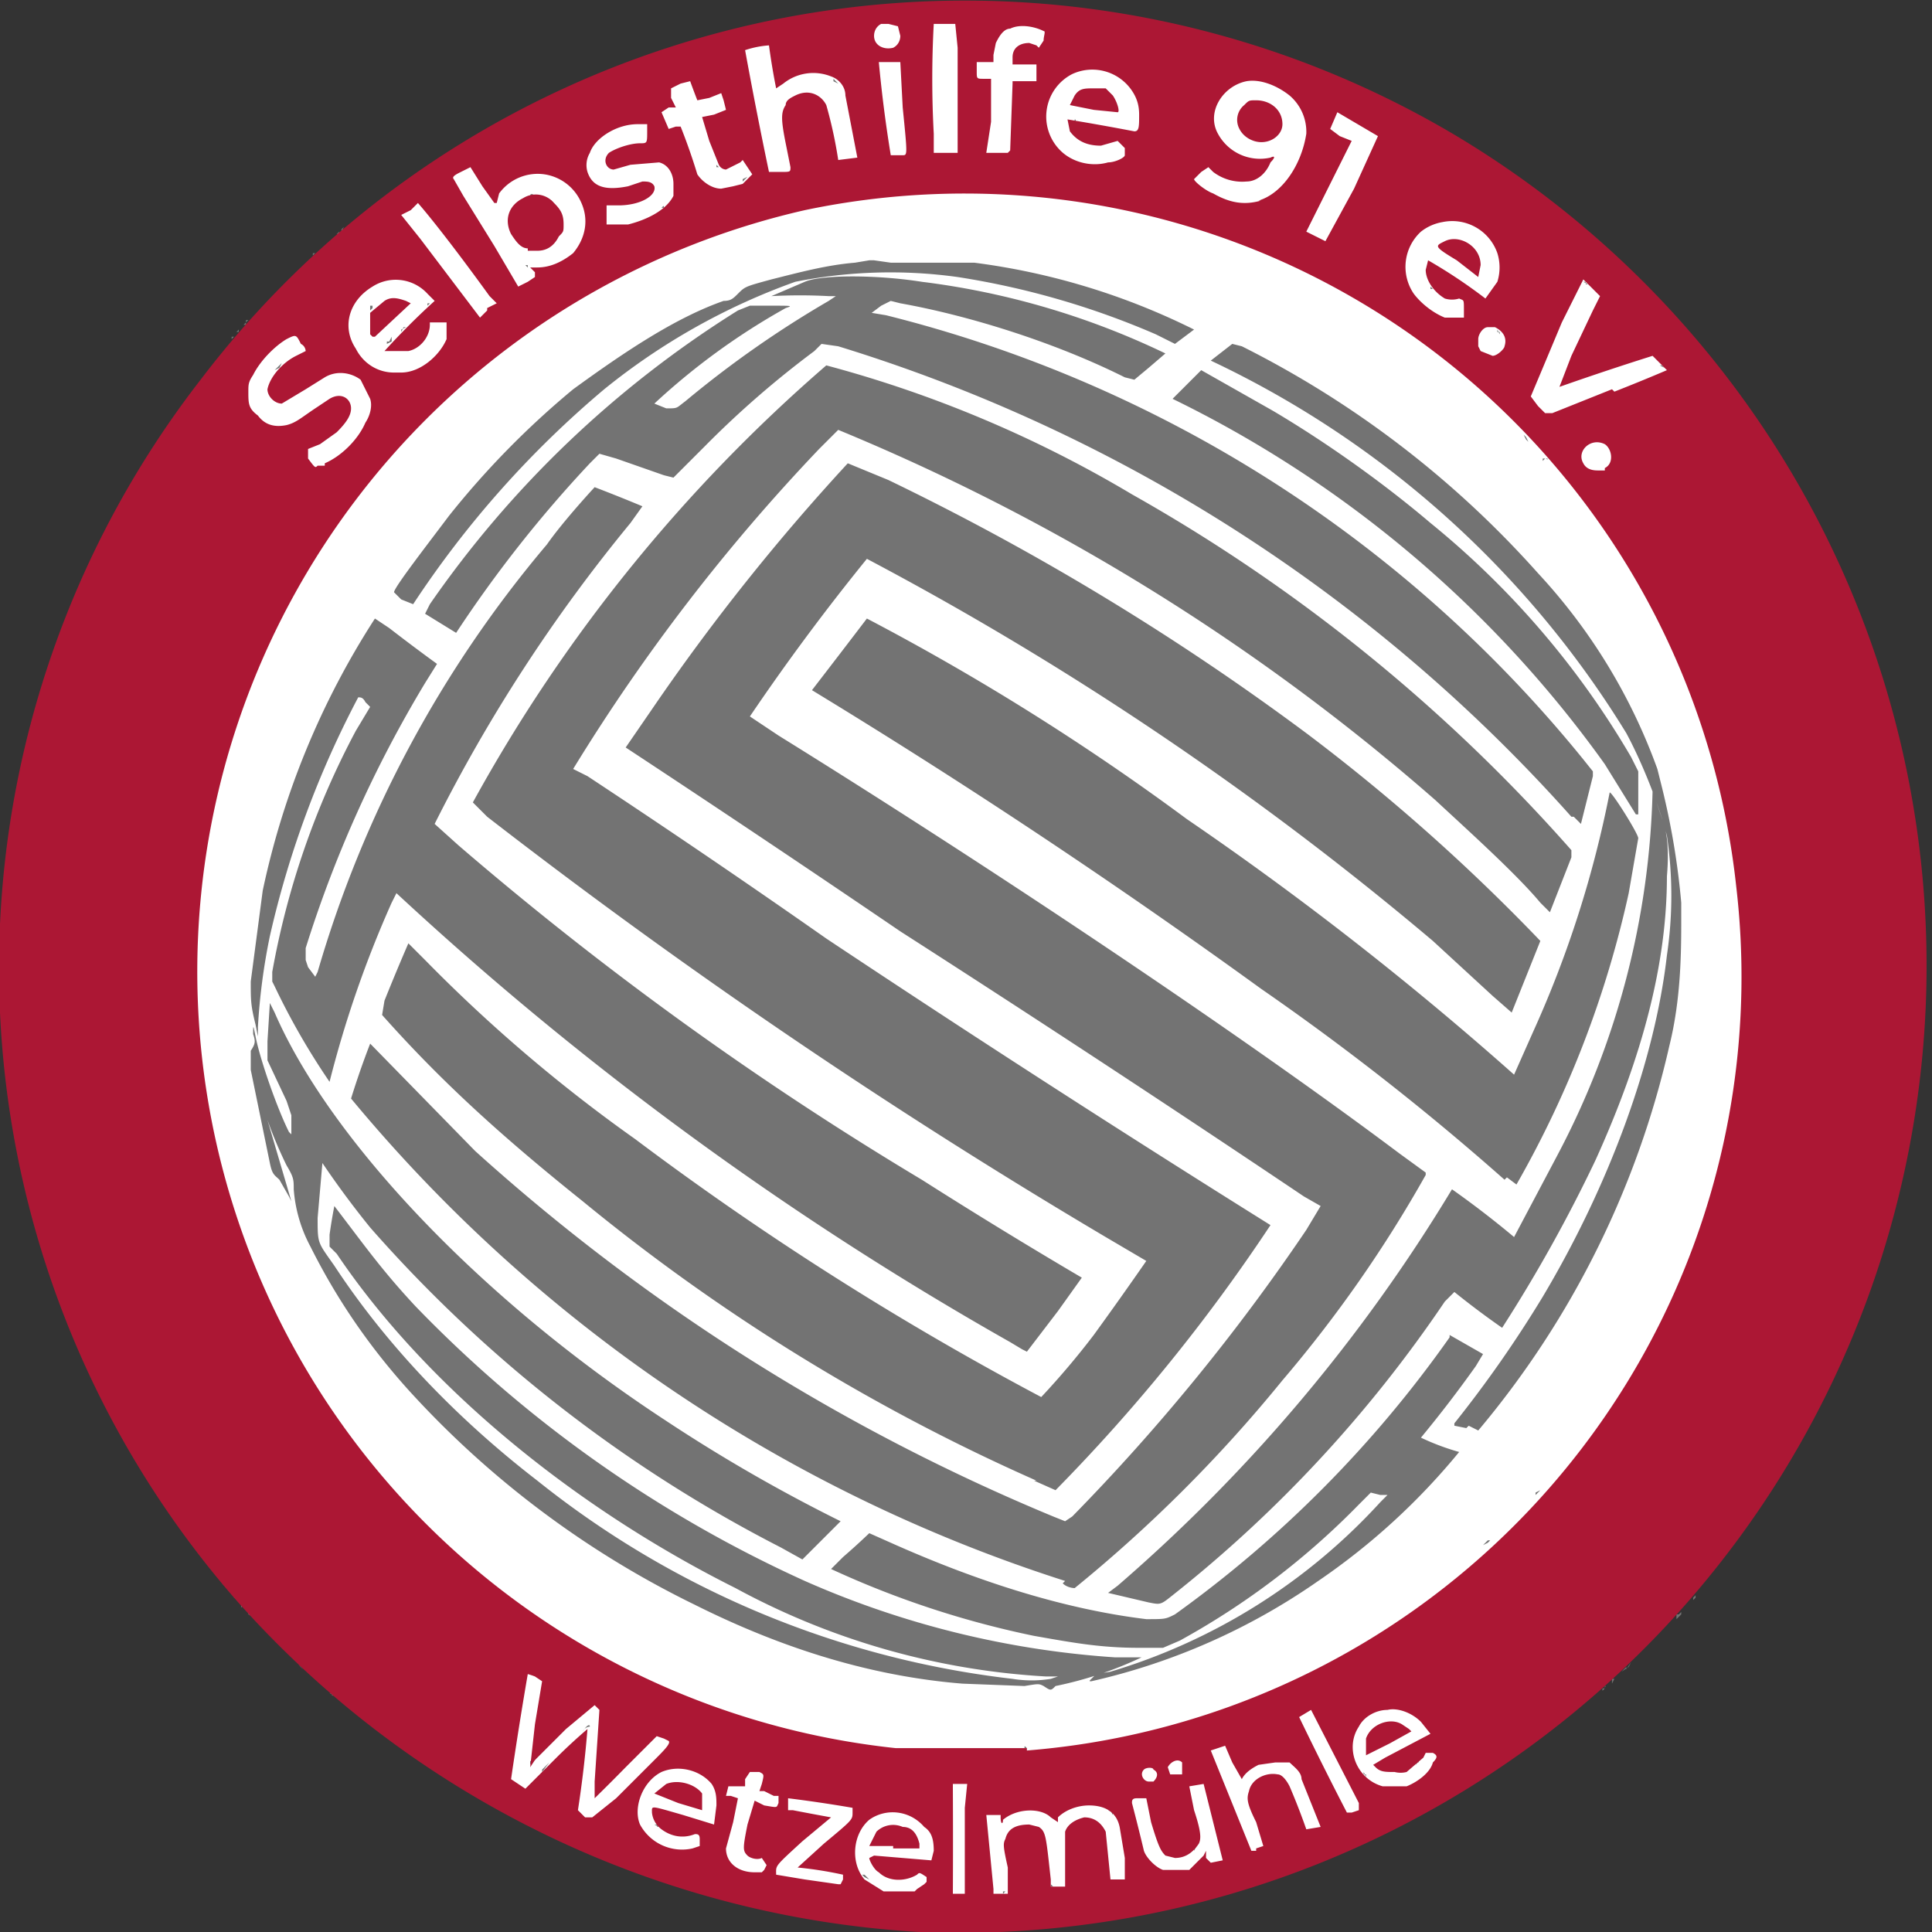
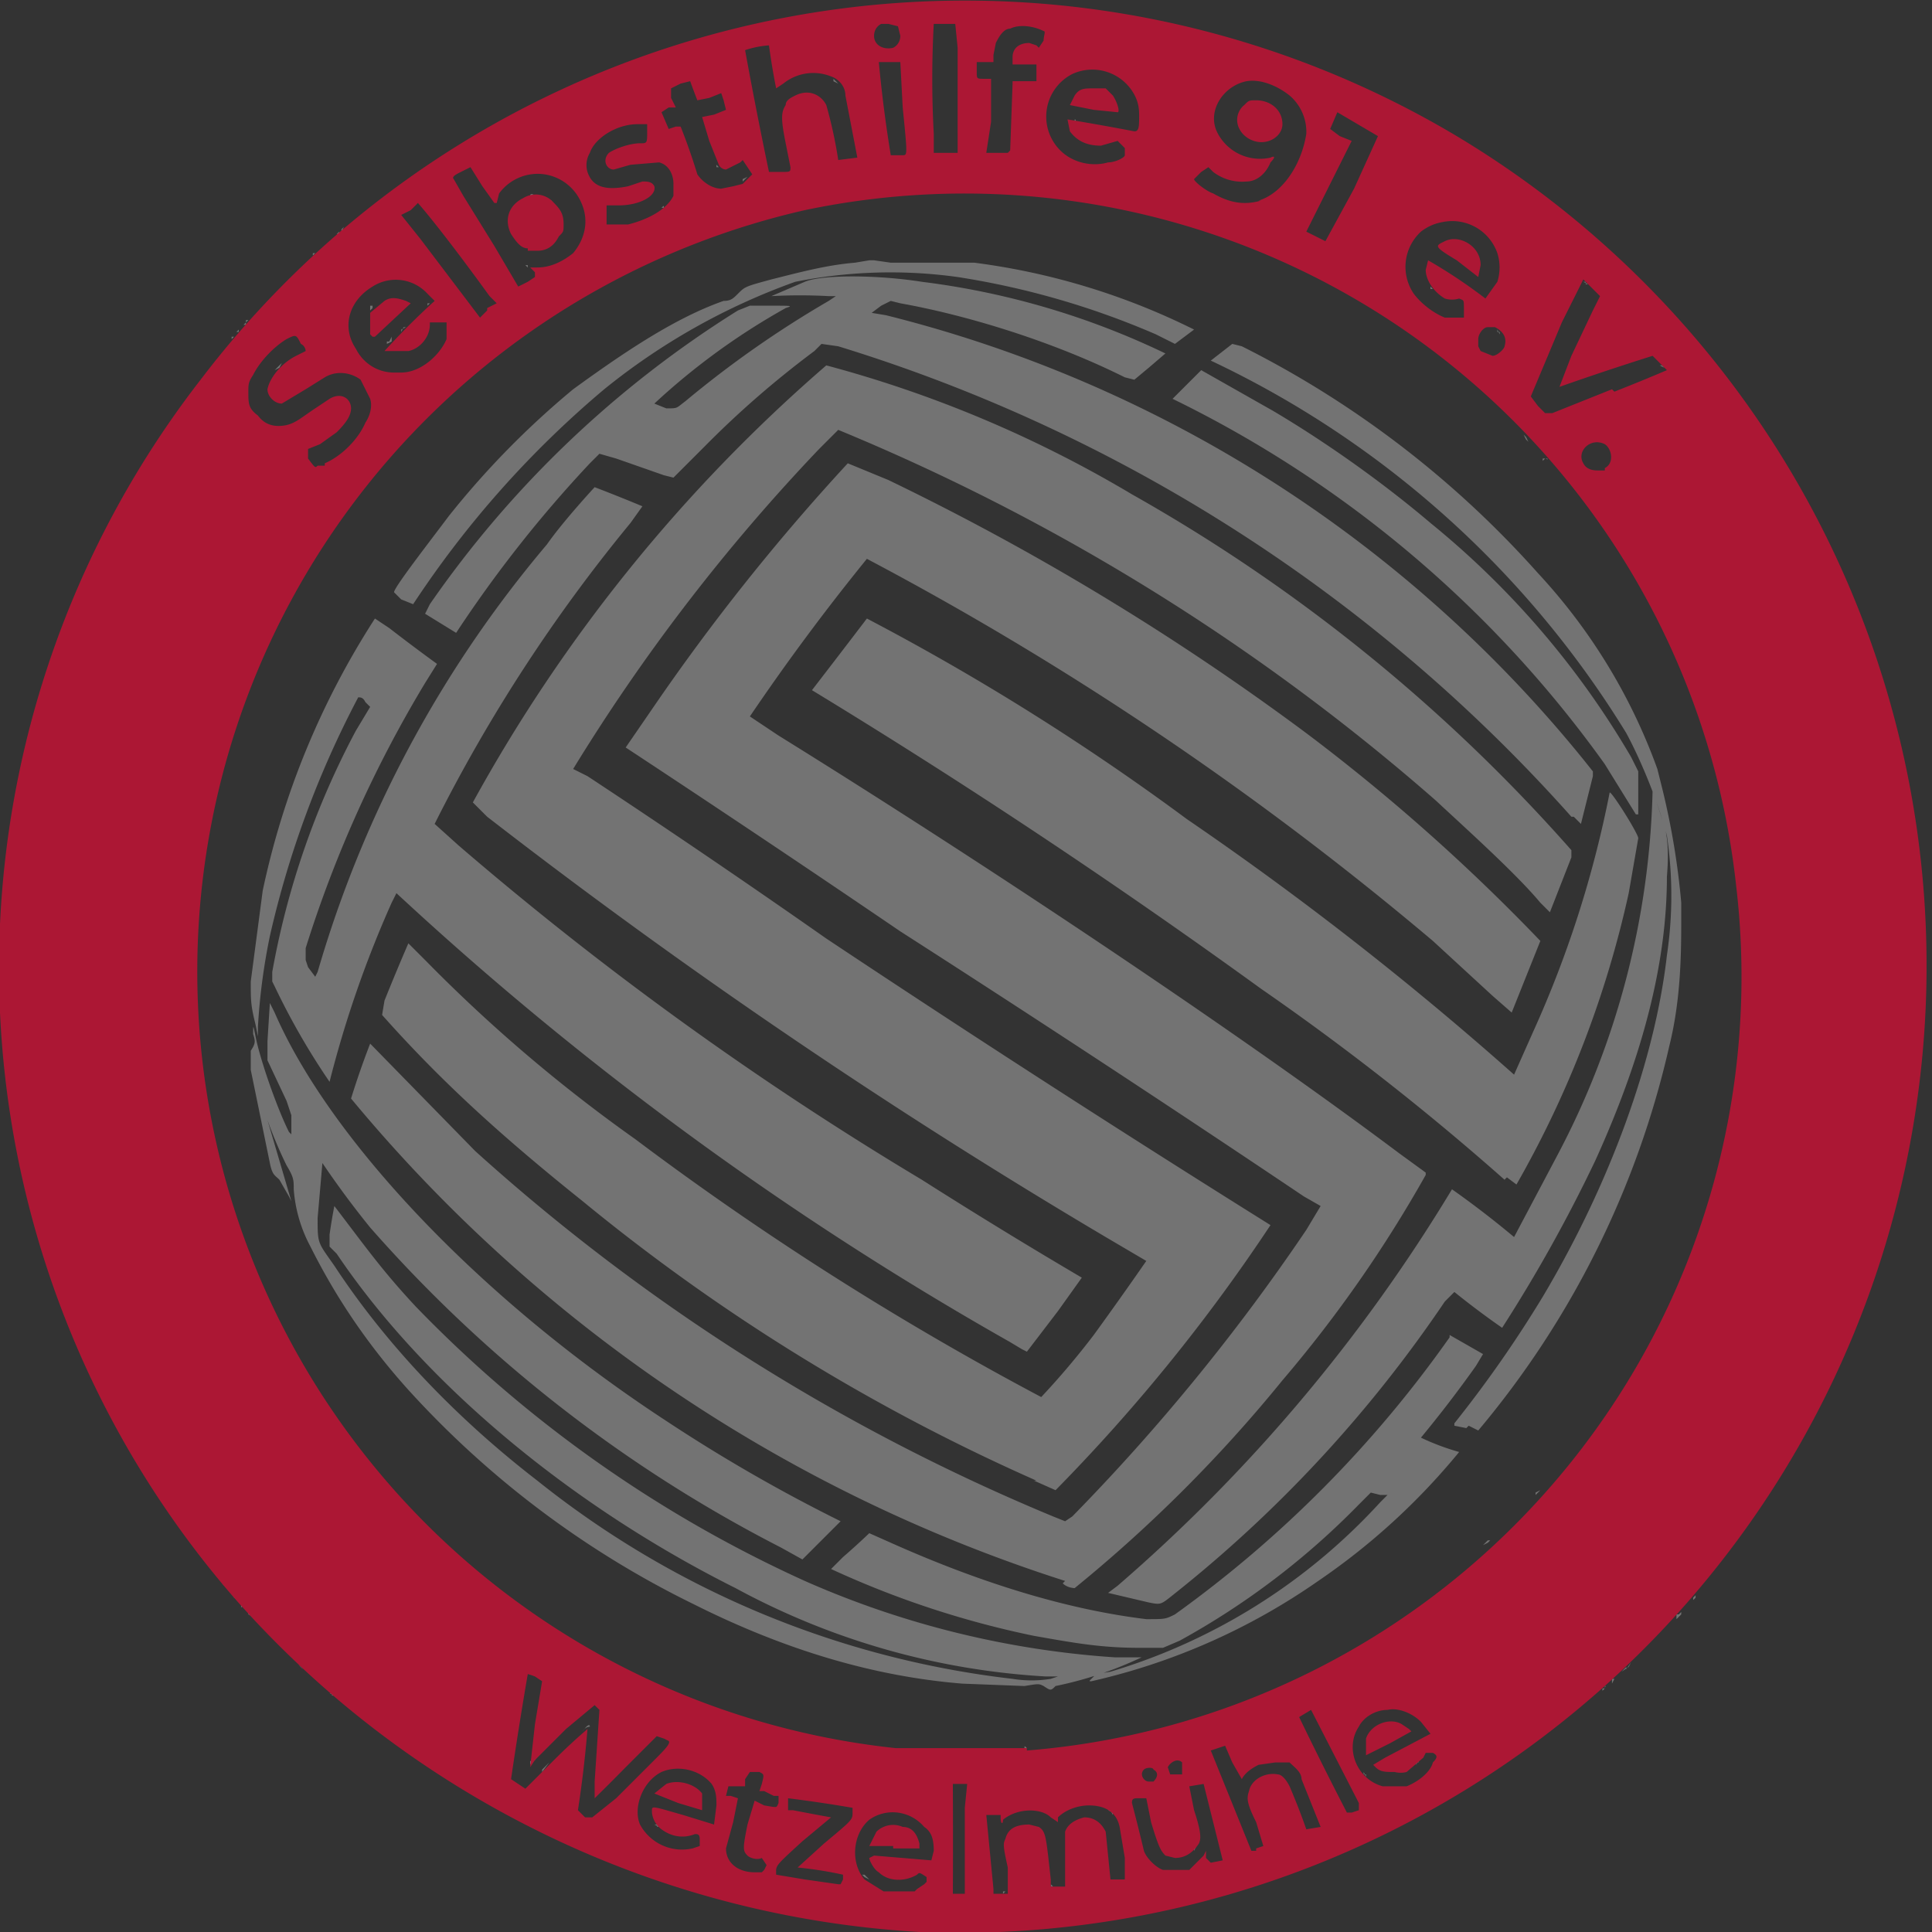
<svg xmlns="http://www.w3.org/2000/svg" xml:space="preserve" viewBox="0 0 80.9 80.9">
  <rect x="0" y="0" width="80.9" height="80.9" fill="#333333" stroke="none" />
  <g transform="translate(-64.6 -108)">
-     <circle cx="105" cy="148.5" r="40.1" fill="#fff" />
-     <path fill="#737373" d="M104.7 189zm-1.5-.1h.1-.1zm3.5 0h.1s-.1 0 0 0zm-4.2 0c.1 0 0 0 0 0zm5 0s-.1 0 0 0zm-5.6 0c.1 0 0 0 0 0zm6.2 0zm-6.7-.1zm7.1 0h.1zm-7.5 0zm8 0zm-8.4-.1zm8.7 0h.1zm-3-1.4s-.1 0 0 0zm.3 0 .1-.1h.1-.2zm-1.9-.1h.3v-.2.2h-.6zm-2.8-.1zm4.3-.1zm2.4 0v-.1l.1.1c.1 0 .1 0 0 0zm.5 0h.1c-.1 0-.1 0 0 0zm-4.7-.4v-.2.4-.2zm2.4.2v.1zm2.4 0zm2 0zm.4 0zm-10.8-.2-.1-.1h.1l.2.2-.2-.1zm5.3 0zm2.5 0zm2.5 0v-.1zm-4.4-.2v.1zm2.5 0zm-12 0c-.1 0-.1 0 0 0zm14.5 0c0-.1 0-.1 0 0zm-5.6-.2zm7.8 0zm-5.3 0c0-.1 0-.1 0 0zm2.4 0v-.1c0 .1 0 0 0 0zm-4.3-.1zm-8.8 0 .1-.1zm11.3 0v-.1zm2.4-.1s0-.1 0 0zm-5.6-.2zm8.8 0h.1-.1zm-6.3 0zm-10.3 0c.1-.1.1-.1 0 0zm5.2 0zm-.6-.1h.1c-.1 0-.1 0 0 0zm3.8 0zm-4.3 0h.1s-.1 0 0 0zm6.8 0v-.1zm-13.3-.1h.1zm1.8 0c.1 0 .1 0 0 0zm4.2 0zm9.8 0s0-.1 0 0zm-10.4 0h.1zm-.8-.1zm-1.9 0h.1c0-.1 0-.1 0 0zm7.5 0v-.1zm2.5-.1zm6.1 0 .1-.1-.1.2v-.1zm-3.6 0c0-.1 0-.1 0 0zm-17.6 0zm2.3-.1c0-.1 0-.1 0 0zm9.4-.3v-.2.4-.2zm-6.3.3c.1-.1.1-.1 0 0zm4 0s-.1 0 0 0zm6.3-.2s0-.1 0 0v.1zm-6.9.1h.1c-.1 0-.1 0 0 0zm1 0zm8.4 0zm-10 0h.2-.1zm-.4 0zm-3 0v-.2c.1 0 .1 0 0 0v.1zm7.8-.1v-.1.1zm-13-.3h.1zm5.5 0c.1 0 .1 0 0 0zm16.4 0v-.1c0 .1 0 0 0 0zm-15.5 0v-.1c.1 0 .1 0 0 0zm6.5-.1zm-4.7 0 .1-.1zm3.3-.5v-.2.4-.2zm-12.3.2H92l.2.1h-.1zm7.5.1c.1-.1.1-.1 0 0zm6.8-.1v-.1.1zm-7.4 0v-.2c.1 0 .1 0 0 0v.1zm6.8-.1zm-5.9 0v-.1c.1 0 .1 0 0 0zm9-.3h.1-.1zm-2.8 0zm5-.1-.2-.1h.1l.1.2v-.1zm-19.9 0zm10.5-.1h.1s-.1 0 0 0zm.4 0c.1 0 .1 0 0 0zm-13.4-.3v.1zm10.8 0zm-10.1-.4c.1 0 .1 0 0 0v.1-.1zm1.3-.4zm4.3.4zm-6.2-.2v.1zm16.2-.1v-.1.2-.1zm-15.6 0zm-.6-.2c0 .1 0 0 0 0zm6.3 0zm-1-.2v.1zm-1.3 0h.2-.2zm25.5 0c.1 0 .1 0 0 0zm3.3-.1v-.1l.1.2v-.1zm-7.7-.1h.1c0-.1 0-.1 0 0zm2.7 0 .1-.1.2-.1h-.1l-.2.2zm1.1 0h.2-.1s-.1 0 0 0zm-30.5 0 .3-.4.3-.3-.3.3-.3.3zm1.7-.2c0 .1 0 0 0 0zm7 0c-.1 0-.1 0 0 0zm18.2 0v-.1c0 .1 0 0 0 0zm8-.1-.1-.1.2.2-.1-.1zm-32.6 0zm3.3 0h.1c-.1 0-.1 0 0 0zm25.8 0c0-.1 0-.1 0 0h.1zm5.2 0 .1-.2v.1h-.1zm-37.1 0v-.2c0 .1 0 0 .2 0l.2-.3-.2.2-.2.3zm26.8-.1v-.1zm-22.6-.1.3-.3.3-.3-.3.3-.3.3zm-4.2-.2zm-.6-.2zm17.2-.1h.2-.2zm2.7 0h.2-.1c-.1 0-.1 0 0 0zm-3.4 0h.1-.1zm4.3 0c.1 0 0 0 0 0zm-4.8 0c0-.1 0-.1 0 0zm5.3 0c0-.1 0-.1.1 0-.1 0-.1 0 0 0zm-21.3-.2c0 .1 0 0 0 0zm3.5 0c0 .1 0 0 0 0zm12 0c.1 0 0 0 0 0zm6.3 0zm-6.7 0c.1 0 0 0 0 0zm7 0h.2-.1zm-7.3 0zm-.4 0h.1s-.1 0 0 0zm-11.4-.2c0 .1 0 0 0 0zm10.4 0zm-11.5-.2.2-.2-.2.2-.2.2zm.9-.1c.2-.3.3-.3.3-.2 0 0-.2 0-.3.2l-.3.3zm-2.1.1c0 .1 0 0 0 0zm-6.7-.1c0-.1 0-.1 0 0h.1zm6.1 0zm3.5 0zm33.8-.2c0-.1 0-.1 0 0 .1 0 .1 0 0 0zm6.5 0v-.1zM87 180zm34.7-.1v-.1l-.1.2v-.1zm1.1 0h.2-.1c-.1 0-.1 0 0 0zm-43.3-.1c0-.1 0-.1 0 0zm10.4 0zm40.6 0c0-.1 0-.1 0 0zm-43.5-.1zm-7.7 0v-.1zm51.4 0v-.1zm-41.5-.3.2-.2-.2.2-.2.2.2-.2zm.7 0v.1zm-10.9 0h.1zm51.9 0c.1 0 .1 0 0 0zm-8 0h.1-.2zm-44.1-.2-.1-.1.2.2-.1-.1zm7.7 0zm44.7 0c.1 0 0 0 0 0zm-44.1 0c0-.1 0-.1 0 0zm-8.6-.3h-.1l.2.1h-.1zm53 0v.1zm-45 0c0 .1 0 0 0 0zm.6 0s0-.1 0 0zm44.7-.2v-.1c.1 0 0 0 0 .1l-.1.1v-.1zm-53.6 0-.1-.1.2.2-.1-.1zm8.3 0s0-.1 0 0zm.7-.1zm21.1 0c-.2-.1-.2-.1-.8 0l-2.6-.1c-3.7-.3-7.4-1.4-11.2-3.3a39.7 39.7 0 0 1-12-9c-1.8-2-3.1-4-4.1-6a6 6 0 0 1-.7-2.4c0-.4 0-.5-.3-1a17.8 17.8 0 0 1-.8-1.9l.5 1.7.5 1.7-.1-.2-.4-.7c-.2-.2-.3-.2-.4-.7l-.8-3.9V152c.2-.3.2-.4.1-.7 0-.4 0-.4.1.1.2 1 .9 3 1.4 4l.1.1v-.8l-.2-.6-.8-1.7v-.8l.1-1.6.2.4c2.3 5.3 8.6 12 16.4 17.1a67.9 67.9 0 0 0 7.3 4.2l-1.6 1.6-.9-.5a58.2 58.2 0 0 1-17.2-13.4 38.6 38.6 0 0 1-2-2.7l-.2 2.3c0 1.1 0 1 .7 2 2.1 3.2 5 6.3 8.5 9a39 39 0 0 0 19.9 8.3 5 5 0 0 0 1.6 0l.3-.1h-.5a30.9 30.9 0 0 1-13-3.7c-6.8-3.4-13-8.5-16.7-14l-.3-.3v-.5a23.2 23.2 0 0 1 .2-1.2c1.3 1.7 2 2.7 3.4 4.2a53.2 53.2 0 0 0 16.3 11.5 38.4 38.4 0 0 0 13 3.2h1.1a15.8 15.8 0 0 1-3.6 1.2c-.2.2-.2.2-.5 0zm-30.5-.3h-.1.1l.1.2-.1-.2zm54.3.2v-.2h.2-.1l-.1.2zm-45.5-.1zm23.7-.1.2-.2.6-.1a25 25 0 0 0 11.3-7.1l.3-.3h-.3l-.4-.1-.5.5a32 32 0 0 1-7.5 5.7l-.7.3h-1c-1.6 0-2.7-.2-4.4-.5a39 39 0 0 1-8.5-2.8l.5-.5a29 29 0 0 0 1.1-1l.9.4c3.8 1.7 7.4 2.8 10.7 3.2.8 0 .8 0 1.2-.2a49 49 0 0 0 11.5-11.6v-.1l.7.4.7.4-.3.5a51.3 51.3 0 0 1-2.3 3 10.1 10.1 0 0 0 1.6.6 28 28 0 0 1-5.9 5.4 27 27 0 0 1-9.5 4.2c-.1 0-.1 0 0-.1zm-33-.4a1 1 0 0 1-.2-.2l.2.2.2.1-.2-.1zm55.4 0 .2-.3-.1.2-.3.2.2-.2zm-57.2-1.8-.2-.2.2.2.2.2-.2-.2zm59 0 .1-.2-.1.2-.2.2zm.4-.5.1-.1v.1l-.2.2v-.2zm-59.9 0v-.1l.2.2-.2-.1zm-.3-.4v-.1c0 .1.1.2 0 .2v-.1zm60.6 0zm-22.6-.1-1.7-.4.4-.3a69 69 0 0 0 14-16.6 40 40 0 0 1 2.6 2l1.8-3.4a34.3 34.3 0 0 0 4-15.3l.4 1.2c.2.5.3 1.2.2 2.4 0 3.6-1 7.5-3 11.9a63 63 0 0 1-3.9 7 35.2 35.2 0 0 1-2-1.5l-.4.4a54.7 54.7 0 0 1-11.4 12.3c-.5.4-.5.4-1 .3zm22.8-.2.1-.1v.1l-.1.1v-.1zm-61.1 0v-.1l.1.1h-.1zm-.2-.3-.1-.1.2.2-.1-.1zm61.6 0zm-61.8-.2-.1-.1.2.1H74zm35.2-.2a64.2 64.2 0 0 1-29.9-20.2 35.3 35.3 0 0 1 .8-2.3l4.4 4.5a84.2 84.2 0 0 0 24.2 15.3l.5.2.3-.2a85.6 85.6 0 0 0 9.8-12l.6-1-.7-.4a963.7 963.7 0 0 0-16.9-11.1 906 906 0 0 0-11.5-7.7l1.1-1.6a89.9 89.9 0 0 1 8.2-10.3l1.7.7a107.8 107.8 0 0 1 17.5 10.6 81.2 81.2 0 0 1 9.8 8.7l-1.2 3-.8-.7-2.5-2.3a133.1 133.1 0 0 0-23.7-16A94.5 94.5 0 0 0 96 138l1.2.8c8.7 5.4 19.2 12.4 26 17.5l1.1.8v.1a54 54 0 0 1-6 8.6 59.9 59.9 0 0 1-8.7 8.7s-.3 0-.5-.2zm26.8.2c.1-.1.1-.1 0 0zm.1-.2h.1c0-.1 0-.1 0 0zm-62.5-.3zm62.7 0h.1zm-62.9-.2h.1zm63 0h.2-.1zm-52.3 0c0-.1 0-.1 0 0zm41.5 0c.1-.1.1-.1 0 0zm-52.3-.2zm63.3 0h.1zm-53-.3c0 .1 0 0 0 0zm42.5 0c.1 0 .1 0 0 0 0 0 0 .1 0 0zm-53.1 0c0-.1 0-.1 0 0zm64 0c0-.1 0-.1 0 0zm-53.7-.3v.1zm43.1 0h.1c0 .1 0 .1 0 0zm.3-.2.2-.1.1-.1h-.1l-.2.2zm-43.9-.1v-.2.1l.2.2-.2-.1zm-1-1zm46.1 0zm-47-1c-.1-.1-.1-.1 0 0zm48-.1.2-.1-.1.1-.1.1v-.1zM108 170A82.5 82.5 0 0 1 89 158.3c-3.5-2.8-6-5.1-8.4-7.8l.1-.6a92 92 0 0 1 1-2.4l.7.7a64.6 64.6 0 0 0 8.8 7.5 128.4 128.4 0 0 0 17 10.8 33 33 0 0 0 2.2-2.6 173.3 173.3 0 0 0 2.2-3.1l-1.7-1A251.7 251.7 0 0 1 85 142.2l-.6-.6a66.5 66.5 0 0 1 14.8-18.3 50.3 50.3 0 0 1 12.8 5.4 71 71 0 0 1 18.4 14.9v.3l-.9 2.3-.4-.4c-1-1.2-3-3-4.4-4.3a90.2 90.2 0 0 0-25-15.5l-.8.8a79.8 79.8 0 0 0-10.3 13.4l.6.3a432.2 432.2 0 0 1 10 6.8 777.9 777.9 0 0 0 18.6 12 74.4 74.4 0 0 1-9 11.1l-.9-.4zm-27.5.2v.1zm48.8 0zM80 170h.1zm49.4 0h.1zm-49.6-.3.1.1zm46.2-1.9-.5-.1v-.1a50 50 0 0 0 3.7-5.3c2.8-4.7 4.7-9.9 5.2-14.3a17 17 0 0 0 0-5c-.3-1.2-1-3-1.7-4.3a40.8 40.8 0 0 0-17.4-15.6l.9-.7.4.1A41.5 41.5 0 0 1 129 132a24 24 0 0 1 5 8.2l.2.8a31.7 31.7 0 0 1 .8 4.8v.6c0 1.4 0 3.4-.5 5.4a38.1 38.1 0 0 1-8 16.1l-.4-.2zm-18.6-3.3-.5-.3a136.7 136.7 0 0 1-25.7-18.8l-.2.4a46 46 0 0 0-2.6 7.5 29.7 29.7 0 0 1-2.3-4l-.1-.2v-.4a34.3 34.3 0 0 1 3.5-10.1l.6-1-.2-.2c-.1-.2-.2-.2-.3-.2a40.7 40.7 0 0 0-3.7 10 26 26 0 0 0-.5 3.8v.4l-.1-.5c-.2-.8-.2-1-.2-1.8l.5-3.8a33.9 33.9 0 0 1 4.7-11.4l.6.4a81.5 81.5 0 0 0 2 1.5l-.5.8a51 51 0 0 0-5 11.1v.5l.1.3.3.4.1-.2a48.7 48.7 0 0 1 9.6-17.9c.7-1 2-2.4 2-2.4a72.4 72.4 0 0 1 2 .8l-.5.7a67 67 0 0 0-8.2 12.6l1 .9a139.9 139.9 0 0 0 19.4 14 224.3 224.3 0 0 0 6.7 4.1l-1 1.4-1.3 1.7-.2-.1zm20.2-7.1a108.7 108.7 0 0 0-10.2-8 281.1 281.1 0 0 0-18.8-12.5 607 607 0 0 0 2.3-3 102.5 102.5 0 0 1 13.4 8.4A137 137 0 0 1 128 153l.8-1.8a45.4 45.4 0 0 0 3.2-10c0-.2 1.2 1.7 1.2 1.9l-.4 2.3a43.3 43.3 0 0 1-4.7 12.2l-.4-.3zm-55-3.7zm64.4 0zm-64.5-.6zm64.6 0zm-72.4-.3zm72.4 0zm8 0zm-72.7-.3zm64.8 0zm-72.6-.1zm80.5 0zm-72.8-.3zm64.9 0zm-72.6-.1s0-.1 0 0zm80.6 0s0-.1 0 0zm-72.9-.3zm65 0zm-72.8-.3v.1zm80.7 0v.1zm-73-.2c0 .1 0 0 0 0zm65 0c.1 0 .1 0 0 0 0 .1 0 0 0 0zm-72.7-.4c0 .1 0 0 0 0zm80.8 0c0 .1 0 0 0 0zm-73-.2c0 .1 0 .1 0 0zm65 0c0 .1 0 .1 0 0zm-72.8-.7s0-.1 0 0 0 .1 0 0zm80.8 0v-.1.2-.1zm-73.1-.2v-.1.2-.1zm65.2 0v-.1.2-.1zm-65.2-2c0-.1 0-.2 0 0v.2-.2zm65.2 0c0-.1 0-.2 0 0v.2-.2zm-73-.4s0-.1 0 0c.1 0 .1 0 0 .1zm81 0s0-.1 0 0v.1zm-73.2-.5s0-.1 0 0zm65.1 0s0-.1 0 0zm-72.8-.4c0 .1 0 0 0 0zm80.8 0zm-73-.2zm65 0zm-72.8-.5v.1zm80.7 0v.1zm-73 0h.1zm65 0zm-64.9-.4zm64.9 0zm-72.6 0c0-.1 0-.1 0 0zm80.6 0c0-.1 0-.1 0 0zm-80.6-.5zm80.5 0zm-72.7-.2zm64.7 0zm-6.7-2.4a67.7 67.7 0 0 0-30.7-19.7l-.7-.1-.3.3a40.3 40.3 0 0 0-4.6 4l-1.3 1.3-.4-.1-2-.7-.7-.2-.4.4a52.6 52.6 0 0 0-5.6 7.1l-1.3-.8.2-.4A44 44 0 0 1 95.5 121l.5-.2h.8c1 0 1 0 .7.1a28.4 28.4 0 0 0-5.5 4l.5.2c.5 0 .4 0 .8-.3a43.5 43.5 0 0 1 6-4.2l.3-.2h-.3a22.2 22.2 0 0 0-2.4 0l1.4-.6c.7-.3 3-.3 4.9 0a32.8 32.8 0 0 1 10.2 3l-.7.6-.6.5-.4-.1c-3-1.5-6.6-2.6-9.4-3.1l-.4-.1-.4.2-.4.3.6.1a54.6 54.6 0 0 1 29.2 18.6l.4.5v.2l-.5 2-.3-.3zm2.7-.1-1.3-2.1a48.2 48.2 0 0 0-18.1-15.3l1.2-1.2 3 1.7c2.2 1.3 4.6 3 6.6 4.7a36 36 0 0 1 8.4 9.8l.3.6V142.1zm-51.7-9-.3-.3c0-.2 1.4-2 2.3-3.2a36 36 0 0 1 5.2-5.3c2.2-1.6 4.3-3 6.3-3.7.3 0 .4-.1.6-.3.3-.3.3-.3 1.4-.6 1.2-.3 2.3-.6 3.5-.7l.6-.1h.2l.7.1h3.5a28.9 28.9 0 0 1 9.2 2.8l-.4.3-.4.3-.8-.4a34 34 0 0 0-8.3-2.4 20.4 20.4 0 0 0-6.8.2 27.3 27.3 0 0 0-8 4.5 41.7 41.7 0 0 0-8 9l-.5-.2zm48.2-5.6c-.1 0-.1 0 0 0 0 .1 0 .1 0 0zm-52 0h.2-.1zm2.6-.2v-.1c.1 0 .1 0 0 0 0 0 0 .1 0 0zm49 0v-.1h.2c0 .1 0 0-.1 0zm-50.4-.3c.1-.1.1-.1 0 0zm50.2-.1-.1-.1.2.2-.1-.1zm-48.5 0c.2-.1.2-.1.1 0zm51.2-.2c0-.1 0-.1 0 0h.1zm-50.7-.3.2-.2-.2.2-.1.1.1-.1zm-1.7 0h.1s0 .1 0 0zm49.2 0-.1-.2.1.1.1.2-.1-.1zm-50-.2.1-.1c.1 0 .1 0 0 0zm-2.4-.4h.2-.2zm-.8-.4h-.2.2l.1.2-.1-.2zm7.1-.4.2-.2-.2.2-.1.1.1-.1zm-2.4 0v-.2.2zm47.1 0h.1zm-48 0c.1 0 .1 0 0 0zm49.8 0-.1-.1.1.1zm-50.3-.5zm4.3 0c.1 0 .1 0 0 0zm43.7 0s.1 0 0 0zm-43.4-.3h.1zm43 0h.1zm-53.4-.3h.1c0-.1 0-.1 0 0zm64 0c0-.1 0-.1 0 0h.1zm-53-.1v-.1c.1 0 .1 0 0 0zm41.9-.1zm-44.7 0h.1c-.1 0-.1 0 0 0zm-7.9-.1.1-.1zm63.5-.1zm-60.4-.1.2-.2-.1.2-.2.1zm58-.1-.1-.1.2.2-.2-.1zm-61 0h.2-.1zm6.5-.2-.1-.1h.1l.1.2-.1-.1zm-6.3 0h.1zm62.9 0zm-53.7-.1.2-.2-.2.2-.2.1zm-9 0v-.1c.1 0 .1 0 0 0zm62.5-.1s.1 0 0 0zm-60.5 0 .1-.2h.2-.2v.2zm5.5 0h.2-.2zm45.4-.2s.1.1 0 .1zm-52.7 0c.1-.1.1-.1 0 0zm62.1 0c0-.1 0-.1 0 0 0 0 .1 0 0 0zm-61.9-.2c.1-.1.1-.1 0 0zm8-.1.2-.1-.2.2v-.1zm53.7 0s.1 0 0 0zm-54.8-.1.1-.2v.2l-.2.1v-.1zm45.4 0c0 .1 0 0 0 0zm1.2 0zm-53.2-.2h.1l-.1.1zm61.2 0v.1zm-55.3 0zm46.3-.2c.1 0 0 0 0 0zm.8 0v-.1l.1.2v-.1zm-52.7 0v-.2.1l-.1.1zm60.6 0-.1-.2.1.1.1.1h-.1zm-53.8-.1.2-.1h-.1l-.1.2v-.1zm-.8 0v-.2h.2-.1l-.1.2zm46.3-.1h.1-.1zm-43.7 0v-.1zm-3.3-.1s0-.1 0 0zm-5 0v-.2h.2-.1l-.2.2zm60-.2h-.2.2c0 .1.1.2 0 .2v-.2zm-51.7.1zm-.4 0zm-.8-.3.2-.1-.2.1-.1.2.1-.2zm43.3.1zm.6 0v-.1zm-44.7-.1v-.1.2-.1zm-5.8-.2.2-.2-.2.2-.2.2zm59 0-.2-.3.2.2.2.2-.2-.2zm-54.3 0v-.2h.1v.1zm2.4-.3h.1l-.1.1zm43.3 0c0 .1 0 0 0 0zm-45-.2h.2-.1zm.3 0c.1 0 0 0 0 0zm-1.5-.1.1-.1zm51.8-.1zm-55.4 0 .3-.3.3-.3-.3.3-.3.3zm57.5-.3-.3-.3.3.3.3.3-.3-.3zm-9 .1v-.1l.2.2-.1-.1zm6.5-.3h-.1l.2.1h-.1zm-44.1-.2s0-.1 0 0zm-9.7-.5.2-.2-.2.2-.2.2zm55.4 0a1 1 0 0 1-.2-.2l.2.2.1.2-.1-.2zm-46 0h.1v.1zm40 0s0-.1 0 0zm-48.9-.5h.1l-.1.1zm54.3 0 .2.1h-.2zm-53.9-.3h.1-.1zm53.5 0v-.1l.1.2v-.1zm-53.2-.3h.1-.1zm53 0h-.1.1zm-6.1 0c.1 0 0 0 0 0zm.2 0c.1 0 0 0 0 0zm1.2-.2-.1-.1.1.1.2.2-.2-.2zm-48 0 .1-.1v.1h-.2zm52.4 0-.1-.1.1.2v-.1zm-52.2-.2.1-.1-.1.2v-.1zm.2-.2h.1zm11 0zm.3 0c.1 0 0 0 0 0zm40-.2h-.1l.2.1h-.1zm-51 0c.1 0 .1 0 0 0zm45.6 0h.1s-.1 0 0 0zm.5 0c.1 0 0 0 0 0zm-46-.1h.1c.1-.1.1-.1 0 0zm50.7 0c-.1-.1-.1-.1 0 0zm-40.3-.3c0-.1 0-.1 0 0zm2.4-.1c.1-.1.1-.1.1 0zm6.8-.1h.1zm-11.4-.2h-.1l.1.1zm22.2.1zm6.6 0h.2-.1s-.1 0 0 0zm-16.4 0h.1s-.1 0 0 0zm9.3 0zm6.8 0zm-7.2-.1h.1zm-7.9 0c0-.1 0-.1 0 0zm7.3 0c0-.1 0-.1 0 0 .1 0 0 0 0 0zm-7-.1h.2-.1zm6.6 0h.1c-.1 0-.1 0 0 0zm-6.1 0c.1 0 .1 0 0 0zm5.7 0zm-5.2-.1h.1-.1zm4.7 0c.1 0 0 0 0 0zm-4 0c.1 0 0 0 0 0s-.1 0 0 0zm3.3 0h.1-.1zm-19.6 0c0-.1.1-.1.2 0H87zm17.6 0zm-18.8-.3.1-.1-.2.2.1-.1zm5.8-.3zm4.3 0 .2-.2.1-.1-.1.1-.2.1zm21.6-.2.2-.2-.2.2zm-30.4-.1h.3H87zm5.5-.3.1.1zm2.2 0v-.2.1l.1.1zm15.8-.1h.2-.2zm-20.6-.2c0 .1 0 0 0 0zm1.8 0h.3l-.1.1h-.2zm10-.3c0 .1 0 0 0 0zm.2 0c.1 0 0 0 0 0zm.5 0c.1 0 0 0 0 0zm3.8 0h.2-.2zm-2.4-.3v-.2.3-.1zm.5.2h.2c.1 0 0 0 0 0h-.2zm2.5-.1c0-.1 0-.1 0 0zm-4.2 0v-.1c0 .1 0 0 0 0zm8 0c0-.1 0-.1 0 0 .1 0 0 0 0 0s-.1 0 0 0zm-21.1-.2v-.1.2-.1zm12.1 0s0-.1 0 0zm-10-.3v.1zm14.4 0s0-.1 0 0v.1zm-3.5 0v-.1.1zm16.7-.3s0-.1 0 0v.2-.2zm-17.6 0v.1zm5.3 0c0 .1 0 .1 0 0zm5 0h.1zm-11.6-.2s0-.1 0 0zm2.2 0v-.1c0 .1 0 0 0 0zm2.2-.4v-.1.4-.3zm13.6.3zm-9 0zm7 0v-.2.2zm-10.3-.1c0-.1 0-.1 0 0zm2.4 0v-.2.2zm1.3 0c.1 0 0 .1 0 .1zm2.6 0c0 .1 0 0 0 0zm-10.7 0s0-.1 0 0zm13.8 0zm-8.5-.3v-.1.1zm5.4 0s0-.1 0 0zm-9.9 0s0-.1 0 0zm8.9 0zm-9.8-.2s0-.1 0 0zm4.5-.3s0-.1 0 0zm-3.6 0v-.1c0 .1 0 .1 0 0zm1.3-.3v-.2.4-.2zm-2.2 0v.1zm5.5 0s0-.1 0 0zm-10-.2h.1zm5.4 0c0-.1 0-.1 0 0zm3.7-.3v.1zm-4.7 0v.1zm7.5.1c.1 0 .1 0 0 0zm-9.3-.1v-.1l.2.2-.2-.1zm8.2 0h.2-.2zm9.2 0h.1c-.1 0-.1 0 0 0zm-10 0h.2c.1 0 0 0 0 0h-.1zm-1.4-.1h.1c-.1 0-.1 0 0 0zm-3.3-.2c0 .1 0 .1 0 0zm-3.9 0zm3-.1c0-.1 0-.1 0 0zm6.6-.1s0-.1 0 0zm-2.5 0v-.1.1zm-.9-.3v-.2.4-.2zm5.6.3h.2-.2zm-8-.2c0-.1 0-.1 0 0h.1zm5.7 0h.1s-.1 0 0 0zm-6.1 0c.1 0 .1 0 0 0zm5.4 0h.1-.1zm-.2-.1s0-.1 0 0zm-1.3 0h.1-.1zm-3.6-.7.1-.1-.1.1zm1.6-.3v-.2.3-.1zm-2.5-.1zm6.2-.4h.2-.1zm-3.4 0h.4-.4zm5.4-.7zm-8.4 0zm8 0zm-7.6 0zm7.1 0h.1zm-6.7-.1h.1s-.1 0 0 0zm6.3 0c.1 0 0 0 0 0zm-5.7 0c.1 0 0 0 0 0zm5.1 0h.1c-.1 0-.1 0 0 0zm-4.4-.1h.2-.1c-.1 0-.1 0 0 0zm3.6 0h.2-.2zm-2.1 0z" />
+     <path fill="#737373" d="M104.7 189zm-1.5-.1h.1-.1zm3.5 0h.1s-.1 0 0 0zm-4.2 0c.1 0 0 0 0 0zm5 0s-.1 0 0 0zm-5.6 0c.1 0 0 0 0 0zm6.2 0zm-6.7-.1zm7.1 0h.1zm-7.5 0zm8 0zm-8.4-.1zm8.7 0h.1zm-3-1.4s-.1 0 0 0zm.3 0 .1-.1h.1-.2zm-1.9-.1h.3v-.2.2h-.6zm-2.8-.1zm4.3-.1zm2.4 0v-.1l.1.1c.1 0 .1 0 0 0zm.5 0h.1c-.1 0-.1 0 0 0zm-4.7-.4v-.2.4-.2zm2.4.2v.1zm2.4 0zm2 0zm.4 0zm-10.8-.2-.1-.1h.1l.2.2-.2-.1zm5.3 0zm2.5 0zm2.5 0v-.1zm-4.4-.2v.1zm2.5 0zm-12 0c-.1 0-.1 0 0 0zm14.5 0c0-.1 0-.1 0 0zm-5.6-.2zm7.8 0zm-5.3 0c0-.1 0-.1 0 0zm2.4 0v-.1c0 .1 0 0 0 0zm-4.3-.1zm-8.8 0 .1-.1zm11.3 0v-.1zm2.4-.1s0-.1 0 0zm-5.6-.2zm8.8 0h.1-.1zm-6.3 0zm-10.3 0c.1-.1.1-.1 0 0zm5.2 0zm-.6-.1h.1c-.1 0-.1 0 0 0zm3.8 0zm-4.3 0h.1s-.1 0 0 0zm6.8 0v-.1zm-13.3-.1h.1zm1.8 0c.1 0 .1 0 0 0zm4.2 0zm9.8 0s0-.1 0 0zm-10.4 0h.1zm-.8-.1zm-1.9 0h.1c0-.1 0-.1 0 0zm7.5 0v-.1zm2.5-.1zm6.1 0 .1-.1-.1.2v-.1zm-3.6 0c0-.1 0-.1 0 0zm-17.6 0zm2.3-.1c0-.1 0-.1 0 0zm9.4-.3v-.2.4-.2zm-6.3.3c.1-.1.1-.1 0 0zm4 0s-.1 0 0 0zm6.3-.2s0-.1 0 0v.1zm-6.9.1h.1c-.1 0-.1 0 0 0zm1 0zm8.4 0zm-10 0h.2-.1zm-.4 0zm-3 0c.1 0 .1 0 0 0v.1zm7.8-.1v-.1.1zm-13-.3h.1zm5.5 0c.1 0 .1 0 0 0zm16.4 0v-.1c0 .1 0 0 0 0zm-15.5 0v-.1c.1 0 .1 0 0 0zm6.5-.1zm-4.7 0 .1-.1zm3.3-.5v-.2.4-.2zm-12.3.2H92l.2.1h-.1zm7.5.1c.1-.1.1-.1 0 0zm6.8-.1v-.1.1zm-7.4 0v-.2c.1 0 .1 0 0 0v.1zm6.8-.1zm-5.9 0v-.1c.1 0 .1 0 0 0zm9-.3h.1-.1zm-2.8 0zm5-.1-.2-.1h.1l.1.2v-.1zm-19.9 0zm10.5-.1h.1s-.1 0 0 0zm.4 0c.1 0 .1 0 0 0zm-13.4-.3v.1zm10.8 0zm-10.1-.4c.1 0 .1 0 0 0v.1-.1zm1.3-.4zm4.3.4zm-6.2-.2v.1zm16.2-.1v-.1.2-.1zm-15.6 0zm-.6-.2c0 .1 0 0 0 0zm6.3 0zm-1-.2v.1zm-1.3 0h.2-.2zm25.5 0c.1 0 .1 0 0 0zm3.3-.1v-.1l.1.2v-.1zm-7.7-.1h.1c0-.1 0-.1 0 0zm2.7 0 .1-.1.2-.1h-.1l-.2.2zm1.1 0h.2-.1s-.1 0 0 0zm-30.5 0 .3-.4.3-.3-.3.3-.3.3zm1.7-.2c0 .1 0 0 0 0zm7 0c-.1 0-.1 0 0 0zm18.2 0v-.1c0 .1 0 0 0 0zm8-.1-.1-.1.2.2-.1-.1zm-32.6 0zm3.3 0h.1c-.1 0-.1 0 0 0zm25.8 0c0-.1 0-.1 0 0h.1zm5.2 0 .1-.2v.1h-.1zm-37.1 0v-.2c0 .1 0 0 .2 0l.2-.3-.2.2-.2.3zm26.8-.1v-.1zm-22.6-.1.3-.3.3-.3-.3.3-.3.3zm-4.2-.2zm-.6-.2zm17.2-.1h.2-.2zm2.7 0h.2-.1c-.1 0-.1 0 0 0zm-3.4 0h.1-.1zm4.3 0c.1 0 0 0 0 0zm-4.8 0c0-.1 0-.1 0 0zm5.3 0c0-.1 0-.1.1 0-.1 0-.1 0 0 0zm-21.3-.2c0 .1 0 0 0 0zm3.5 0c0 .1 0 0 0 0zm12 0c.1 0 0 0 0 0zm6.3 0zm-6.7 0c.1 0 0 0 0 0zm7 0h.2-.1zm-7.3 0zm-.4 0h.1s-.1 0 0 0zm-11.4-.2c0 .1 0 0 0 0zm10.4 0zm-11.5-.2.2-.2-.2.2-.2.2zm.9-.1c.2-.3.3-.3.3-.2 0 0-.2 0-.3.2l-.3.3zm-2.1.1c0 .1 0 0 0 0zm-6.7-.1c0-.1 0-.1 0 0h.1zm6.1 0zm3.5 0zm33.8-.2c0-.1 0-.1 0 0 .1 0 .1 0 0 0zm6.5 0v-.1zM87 180zm34.7-.1v-.1l-.1.2v-.1zm1.1 0h.2-.1c-.1 0-.1 0 0 0zm-43.3-.1c0-.1 0-.1 0 0zm10.4 0zm40.6 0c0-.1 0-.1 0 0zm-43.5-.1zm-7.7 0v-.1zm51.4 0v-.1zm-41.5-.3.2-.2-.2.2-.2.2.2-.2zm.7 0v.1zm-10.9 0h.1zm51.9 0c.1 0 .1 0 0 0zm-8 0h.1-.2zm-44.1-.2-.1-.1.2.2-.1-.1zm7.7 0zm44.7 0c.1 0 0 0 0 0zm-44.1 0c0-.1 0-.1 0 0zm-8.6-.3h-.1l.2.1h-.1zm53 0v.1zm-45 0c0 .1 0 0 0 0zm.6 0s0-.1 0 0zm44.7-.2v-.1c.1 0 0 0 0 .1l-.1.1v-.1zm-53.6 0-.1-.1.2.2-.1-.1zm8.3 0s0-.1 0 0zm.7-.1zm21.1 0c-.2-.1-.2-.1-.8 0l-2.6-.1c-3.7-.3-7.4-1.4-11.2-3.3a39.7 39.7 0 0 1-12-9c-1.8-2-3.1-4-4.1-6a6 6 0 0 1-.7-2.4c0-.4 0-.5-.3-1a17.8 17.8 0 0 1-.8-1.9l.5 1.7.5 1.7-.1-.2-.4-.7c-.2-.2-.3-.2-.4-.7l-.8-3.9V152c.2-.3.2-.4.1-.7 0-.4 0-.4.1.1.2 1 .9 3 1.4 4l.1.1v-.8l-.2-.6-.8-1.7v-.8l.1-1.6.2.4c2.3 5.3 8.6 12 16.4 17.1a67.9 67.9 0 0 0 7.3 4.2l-1.6 1.6-.9-.5a58.2 58.2 0 0 1-17.2-13.4 38.6 38.6 0 0 1-2-2.7l-.2 2.3c0 1.1 0 1 .7 2 2.1 3.2 5 6.3 8.5 9a39 39 0 0 0 19.9 8.3 5 5 0 0 0 1.6 0l.3-.1h-.5a30.9 30.9 0 0 1-13-3.7c-6.8-3.4-13-8.5-16.7-14l-.3-.3v-.5a23.2 23.2 0 0 1 .2-1.2c1.3 1.7 2 2.7 3.4 4.2a53.2 53.2 0 0 0 16.3 11.5 38.4 38.4 0 0 0 13 3.2h1.1a15.8 15.8 0 0 1-3.6 1.2c-.2.2-.2.2-.5 0zm-30.5-.3h-.1.1l.1.2-.1-.2zm54.3.2v-.2h.2-.1l-.1.2zm-45.5-.1zm23.7-.1.2-.2.6-.1a25 25 0 0 0 11.3-7.1l.3-.3h-.3l-.4-.1-.5.5a32 32 0 0 1-7.5 5.7l-.7.3h-1c-1.6 0-2.7-.2-4.4-.5a39 39 0 0 1-8.5-2.8l.5-.5a29 29 0 0 0 1.1-1l.9.4c3.8 1.7 7.4 2.8 10.7 3.2.8 0 .8 0 1.2-.2a49 49 0 0 0 11.5-11.6v-.1l.7.4.7.4-.3.5a51.3 51.3 0 0 1-2.3 3 10.1 10.1 0 0 0 1.6.6 28 28 0 0 1-5.9 5.4 27 27 0 0 1-9.5 4.2c-.1 0-.1 0 0-.1zm-33-.4a1 1 0 0 1-.2-.2l.2.2.2.1-.2-.1zm55.4 0 .2-.3-.1.2-.3.2.2-.2zm-57.2-1.8-.2-.2.2.2.2.2-.2-.2zm59 0 .1-.2-.1.2-.2.2zm.4-.5.1-.1v.1l-.2.2v-.2zm-59.9 0v-.1l.2.2-.2-.1zm-.3-.4v-.1c0 .1.1.2 0 .2v-.1zm60.6 0zm-22.6-.1-1.7-.4.4-.3a69 69 0 0 0 14-16.6 40 40 0 0 1 2.6 2l1.8-3.4a34.3 34.3 0 0 0 4-15.3l.4 1.2c.2.5.3 1.2.2 2.4 0 3.6-1 7.5-3 11.9a63 63 0 0 1-3.9 7 35.2 35.2 0 0 1-2-1.5l-.4.4a54.7 54.7 0 0 1-11.4 12.3c-.5.4-.5.4-1 .3zm22.8-.2.1-.1v.1l-.1.1v-.1zm-61.1 0v-.1l.1.1h-.1zm-.2-.3-.1-.1.2.2-.1-.1zm61.6 0zm-61.8-.2-.1-.1.2.1H74zm35.2-.2a64.2 64.2 0 0 1-29.9-20.2 35.3 35.3 0 0 1 .8-2.3l4.4 4.5a84.2 84.2 0 0 0 24.2 15.3l.5.2.3-.2a85.6 85.6 0 0 0 9.8-12l.6-1-.7-.4a963.7 963.7 0 0 0-16.9-11.1 906 906 0 0 0-11.5-7.7l1.1-1.6a89.9 89.9 0 0 1 8.2-10.3l1.7.7a107.8 107.8 0 0 1 17.5 10.6 81.2 81.2 0 0 1 9.8 8.7l-1.2 3-.8-.7-2.5-2.3a133.1 133.1 0 0 0-23.7-16A94.5 94.5 0 0 0 96 138l1.2.8c8.7 5.4 19.2 12.4 26 17.5l1.1.8v.1a54 54 0 0 1-6 8.6 59.9 59.9 0 0 1-8.7 8.7s-.3 0-.5-.2zm26.8.2c.1-.1.1-.1 0 0zm.1-.2h.1c0-.1 0-.1 0 0zm-62.5-.3zm62.7 0h.1zm-62.9-.2h.1zm63 0h.2-.1zm-52.3 0c0-.1 0-.1 0 0zm41.5 0c.1-.1.1-.1 0 0zm-52.3-.2zm63.3 0h.1zm-53-.3c0 .1 0 0 0 0zm42.5 0c.1 0 .1 0 0 0 0 0 0 .1 0 0zm-53.1 0c0-.1 0-.1 0 0zm64 0c0-.1 0-.1 0 0zm-53.7-.3v.1zm43.1 0h.1c0 .1 0 .1 0 0zm.3-.2.2-.1.1-.1h-.1l-.2.2zm-43.9-.1v-.2.1l.2.2-.2-.1zm-1-1zm46.1 0zm-47-1c-.1-.1-.1-.1 0 0zm48-.1.2-.1-.1.1-.1.1v-.1zM108 170A82.5 82.5 0 0 1 89 158.3c-3.5-2.8-6-5.1-8.4-7.8l.1-.6a92 92 0 0 1 1-2.4l.7.7a64.6 64.6 0 0 0 8.8 7.5 128.4 128.4 0 0 0 17 10.8 33 33 0 0 0 2.2-2.6 173.3 173.3 0 0 0 2.2-3.1l-1.7-1A251.7 251.7 0 0 1 85 142.2l-.6-.6a66.5 66.5 0 0 1 14.8-18.3 50.3 50.3 0 0 1 12.8 5.4 71 71 0 0 1 18.4 14.9v.3l-.9 2.3-.4-.4c-1-1.2-3-3-4.4-4.3a90.2 90.2 0 0 0-25-15.5l-.8.8a79.8 79.8 0 0 0-10.3 13.4l.6.3a432.2 432.2 0 0 1 10 6.8 777.9 777.9 0 0 0 18.6 12 74.4 74.4 0 0 1-9 11.1l-.9-.4zm-27.5.2v.1zm48.8 0zM80 170h.1zm49.4 0h.1zm-49.6-.3.1.1zm46.2-1.9-.5-.1v-.1a50 50 0 0 0 3.7-5.3c2.8-4.7 4.7-9.9 5.2-14.3a17 17 0 0 0 0-5c-.3-1.2-1-3-1.7-4.3a40.8 40.8 0 0 0-17.4-15.6l.9-.7.4.1A41.5 41.5 0 0 1 129 132a24 24 0 0 1 5 8.2l.2.8a31.7 31.7 0 0 1 .8 4.8v.6c0 1.4 0 3.4-.5 5.4a38.1 38.1 0 0 1-8 16.1l-.4-.2zm-18.6-3.3-.5-.3a136.7 136.7 0 0 1-25.7-18.8l-.2.4a46 46 0 0 0-2.6 7.5 29.7 29.7 0 0 1-2.3-4l-.1-.2v-.4a34.3 34.3 0 0 1 3.5-10.1l.6-1-.2-.2c-.1-.2-.2-.2-.3-.2a40.7 40.7 0 0 0-3.7 10 26 26 0 0 0-.5 3.8v.4l-.1-.5c-.2-.8-.2-1-.2-1.8l.5-3.8a33.9 33.9 0 0 1 4.7-11.4l.6.4a81.5 81.5 0 0 0 2 1.5l-.5.8a51 51 0 0 0-5 11.1v.5l.1.3.3.4.1-.2a48.7 48.7 0 0 1 9.6-17.9c.7-1 2-2.4 2-2.4a72.4 72.4 0 0 1 2 .8l-.5.7a67 67 0 0 0-8.2 12.6l1 .9a139.9 139.9 0 0 0 19.4 14 224.3 224.3 0 0 0 6.7 4.1l-1 1.4-1.3 1.7-.2-.1zm20.2-7.1a108.7 108.7 0 0 0-10.2-8 281.1 281.1 0 0 0-18.8-12.5 607 607 0 0 0 2.3-3 102.5 102.5 0 0 1 13.4 8.4A137 137 0 0 1 128 153l.8-1.8a45.4 45.4 0 0 0 3.2-10c0-.2 1.2 1.7 1.2 1.9l-.4 2.3a43.3 43.3 0 0 1-4.7 12.2l-.4-.3zm-55-3.7zm64.4 0zm-64.5-.6zm64.6 0zm-72.4-.3zm72.4 0zm8 0zm-72.7-.3zm64.8 0zm-72.6-.1zm80.5 0zm-72.8-.3zm64.9 0zm-72.6-.1s0-.1 0 0zm80.6 0s0-.1 0 0zm-72.9-.3zm65 0zm-72.8-.3v.1zm80.7 0v.1zm-73-.2c0 .1 0 0 0 0zm65 0c.1 0 .1 0 0 0 0 .1 0 0 0 0zm-72.7-.4c0 .1 0 0 0 0zm80.8 0c0 .1 0 0 0 0zm-73-.2c0 .1 0 .1 0 0zm65 0c0 .1 0 .1 0 0zm-72.8-.7s0-.1 0 0 0 .1 0 0zm80.8 0v-.1.2-.1zm-73.1-.2v-.1.2-.1zm65.2 0v-.1.2-.1zm-65.2-2c0-.1 0-.2 0 0v.2-.2zm65.2 0c0-.1 0-.2 0 0v.2-.2zm-73-.4s0-.1 0 0c.1 0 .1 0 0 .1zm81 0s0-.1 0 0v.1zm-73.2-.5s0-.1 0 0zm65.1 0s0-.1 0 0zm-72.8-.4c0 .1 0 0 0 0zm80.8 0zm-73-.2zm65 0zm-72.8-.5v.1zm80.7 0v.1zm-73 0h.1zm65 0zm-64.9-.4zm64.9 0zm-72.6 0c0-.1 0-.1 0 0zm80.6 0c0-.1 0-.1 0 0zm-80.6-.5zm80.5 0zm-72.7-.2zm64.7 0zm-6.7-2.4a67.7 67.7 0 0 0-30.7-19.7l-.7-.1-.3.3a40.3 40.3 0 0 0-4.6 4l-1.3 1.3-.4-.1-2-.7-.7-.2-.4.4a52.6 52.6 0 0 0-5.6 7.1l-1.3-.8.2-.4A44 44 0 0 1 95.5 121l.5-.2h.8c1 0 1 0 .7.1a28.4 28.4 0 0 0-5.5 4l.5.2c.5 0 .4 0 .8-.3a43.5 43.5 0 0 1 6-4.2l.3-.2h-.3a22.2 22.2 0 0 0-2.4 0l1.4-.6c.7-.3 3-.3 4.9 0a32.8 32.8 0 0 1 10.2 3l-.7.6-.6.5-.4-.1c-3-1.5-6.6-2.6-9.4-3.1l-.4-.1-.4.2-.4.3.6.1a54.6 54.6 0 0 1 29.2 18.6l.4.5v.2l-.5 2-.3-.3zm2.7-.1-1.3-2.1a48.2 48.2 0 0 0-18.1-15.3l1.2-1.2 3 1.7c2.2 1.3 4.6 3 6.6 4.7a36 36 0 0 1 8.4 9.8l.3.6V142.1zm-51.7-9-.3-.3c0-.2 1.4-2 2.3-3.2a36 36 0 0 1 5.2-5.3c2.2-1.6 4.3-3 6.3-3.7.3 0 .4-.1.6-.3.3-.3.3-.3 1.4-.6 1.2-.3 2.3-.6 3.5-.7l.6-.1h.2l.7.1h3.5a28.9 28.9 0 0 1 9.2 2.8l-.4.3-.4.3-.8-.4a34 34 0 0 0-8.3-2.4 20.4 20.4 0 0 0-6.8.2 27.3 27.3 0 0 0-8 4.5 41.7 41.7 0 0 0-8 9l-.5-.2zm48.2-5.6c-.1 0-.1 0 0 0 0 .1 0 .1 0 0zm-52 0h.2-.1zm2.6-.2v-.1c.1 0 .1 0 0 0 0 0 0 .1 0 0zm49 0v-.1h.2c0 .1 0 0-.1 0zm-50.4-.3c.1-.1.1-.1 0 0zm50.2-.1-.1-.1.2.2-.1-.1zm-48.5 0c.2-.1.2-.1.1 0zm51.2-.2c0-.1 0-.1 0 0h.1zm-50.7-.3.2-.2-.2.2-.1.1.1-.1zm-1.7 0h.1s0 .1 0 0zm49.2 0-.1-.2.1.1.1.2-.1-.1zm-50-.2.1-.1c.1 0 .1 0 0 0zm-2.4-.4h.2-.2zm-.8-.4h-.2.2l.1.2-.1-.2zm7.1-.4.2-.2-.2.2-.1.1.1-.1zm-2.4 0v-.2.2zm47.1 0h.1zm-48 0c.1 0 .1 0 0 0zm49.8 0-.1-.1.1.1zm-50.3-.5zm4.3 0c.1 0 .1 0 0 0zm43.7 0s.1 0 0 0zm-43.4-.3h.1zm43 0h.1zm-53.4-.3h.1c0-.1 0-.1 0 0zm64 0c0-.1 0-.1 0 0h.1zm-53-.1v-.1c.1 0 .1 0 0 0zm41.9-.1zm-44.7 0h.1c-.1 0-.1 0 0 0zm-7.9-.1.1-.1zm63.5-.1zm-60.4-.1.2-.2-.1.2-.2.1zm58-.1-.1-.1.2.2-.2-.1zm-61 0h.2-.1zm6.5-.2-.1-.1h.1l.1.2-.1-.1zm-6.3 0h.1zm62.9 0zm-53.7-.1.2-.2-.2.2-.2.1zm-9 0v-.1c.1 0 .1 0 0 0zm62.5-.1s.1 0 0 0zm-60.5 0 .1-.2h.2-.2v.2zm5.5 0h.2-.2zm45.4-.2s.1.1 0 .1zm-52.7 0c.1-.1.1-.1 0 0zm62.1 0c0-.1 0-.1 0 0 0 0 .1 0 0 0zm-61.9-.2c.1-.1.1-.1 0 0zm8-.1.2-.1-.2.2v-.1zm53.7 0s.1 0 0 0zm-54.8-.1.1-.2v.2l-.2.1v-.1zm45.4 0c0 .1 0 0 0 0zm1.2 0zm-53.2-.2h.1l-.1.1zm61.2 0v.1zm-55.3 0zm46.3-.2c.1 0 0 0 0 0zm.8 0v-.1l.1.2v-.1zm-52.7 0v-.2.1l-.1.1zm60.6 0-.1-.2.1.1.1.1h-.1zm-53.8-.1.2-.1h-.1l-.1.2v-.1zm-.8 0v-.2h.2-.1l-.1.2zm46.3-.1h.1-.1zm-43.7 0v-.1zm-3.3-.1s0-.1 0 0zm-5 0v-.2h.2-.1l-.2.2zm60-.2h-.2.2c0 .1.1.2 0 .2v-.2zm-51.7.1zm-.4 0zm-.8-.3.2-.1-.2.1-.1.2.1-.2zm43.3.1zm.6 0v-.1zm-44.7-.1v-.1.2-.1zm-5.8-.2.2-.2-.2.2-.2.2zm59 0-.2-.3.2.2.2.2-.2-.2zm-54.3 0v-.2h.1v.1zm2.4-.3h.1l-.1.1zm43.3 0c0 .1 0 0 0 0zm-45-.2h.2-.1zm.3 0c.1 0 0 0 0 0zm-1.5-.1.1-.1zm51.8-.1zm-55.4 0 .3-.3.3-.3-.3.3-.3.3zm57.5-.3-.3-.3.3.3.3.3-.3-.3zm-9 .1v-.1l.2.2-.1-.1zm6.5-.3h-.1l.2.1h-.1zm-44.1-.2s0-.1 0 0zm-9.7-.5.2-.2-.2.2-.2.2zm55.4 0a1 1 0 0 1-.2-.2l.2.2.1.2-.1-.2zm-46 0h.1v.1zm40 0s0-.1 0 0zm-48.9-.5h.1l-.1.1zm54.3 0 .2.1h-.2zm-53.9-.3h.1-.1zm53.5 0v-.1l.1.2v-.1zm-53.2-.3h.1-.1zm53 0h-.1.1zm-6.1 0c.1 0 0 0 0 0zm.2 0c.1 0 0 0 0 0zm1.2-.2-.1-.1.1.1.2.2-.2-.2zm-48 0 .1-.1v.1h-.2zm52.4 0-.1-.1.1.2v-.1zm-52.2-.2.1-.1-.1.2v-.1zm.2-.2h.1zm11 0zm.3 0c.1 0 0 0 0 0zm40-.2h-.1l.2.1h-.1zm-51 0c.1 0 .1 0 0 0zm45.6 0h.1s-.1 0 0 0zm.5 0c.1 0 0 0 0 0zm-46-.1h.1c.1-.1.1-.1 0 0zm50.7 0c-.1-.1-.1-.1 0 0zm-40.3-.3c0-.1 0-.1 0 0zm2.4-.1c.1-.1.1-.1.1 0zm6.8-.1h.1zm-11.4-.2h-.1l.1.1zm22.2.1zm6.6 0h.2-.1s-.1 0 0 0zm-16.4 0h.1s-.1 0 0 0zm9.3 0zm6.8 0zm-7.2-.1h.1zm-7.9 0c0-.1 0-.1 0 0zm7.3 0c0-.1 0-.1 0 0 .1 0 0 0 0 0zm-7-.1h.2-.1zm6.6 0h.1c-.1 0-.1 0 0 0zm-6.1 0c.1 0 .1 0 0 0zm5.7 0zm-5.2-.1h.1-.1zm4.7 0c.1 0 0 0 0 0zm-4 0c.1 0 0 0 0 0s-.1 0 0 0zm3.3 0h.1-.1zm-19.6 0c0-.1.1-.1.2 0H87zm17.6 0zm-18.8-.3.1-.1-.2.2.1-.1zm5.8-.3zm4.3 0 .2-.2.1-.1-.1.1-.2.1zm21.6-.2.2-.2-.2.2zm-30.4-.1h.3H87zm5.5-.3.1.1zm2.2 0v-.2.1l.1.1zm15.8-.1h.2-.2zm-20.6-.2c0 .1 0 0 0 0zm1.8 0h.3l-.1.1h-.2zm10-.3c0 .1 0 0 0 0zm.2 0c.1 0 0 0 0 0zm.5 0c.1 0 0 0 0 0zm3.8 0h.2-.2zm-2.4-.3v-.2.3-.1zm.5.2h.2c.1 0 0 0 0 0h-.2zm2.5-.1c0-.1 0-.1 0 0zm-4.2 0v-.1c0 .1 0 0 0 0zm8 0c0-.1 0-.1 0 0 .1 0 0 0 0 0s-.1 0 0 0zm-21.1-.2v-.1.2-.1zm12.1 0s0-.1 0 0zm-10-.3v.1zm14.4 0s0-.1 0 0v.1zm-3.5 0v-.1.1zm16.7-.3s0-.1 0 0v.2-.2zm-17.6 0v.1zm5.3 0c0 .1 0 .1 0 0zm5 0h.1zm-11.6-.2s0-.1 0 0zm2.2 0v-.1c0 .1 0 0 0 0zm2.2-.4v-.1.4-.3zm13.6.3zm-9 0zm7 0v-.2.2zm-10.3-.1c0-.1 0-.1 0 0zm2.4 0v-.2.2zm1.3 0c.1 0 0 .1 0 .1zm2.6 0c0 .1 0 0 0 0zm-10.7 0s0-.1 0 0zm13.8 0zm-8.5-.3v-.1.1zm5.4 0s0-.1 0 0zm-9.9 0s0-.1 0 0zm8.9 0zm-9.8-.2s0-.1 0 0zm4.5-.3s0-.1 0 0zm-3.6 0v-.1c0 .1 0 .1 0 0zm1.3-.3v-.2.4-.2zm-2.2 0v.1zm5.5 0s0-.1 0 0zm-10-.2h.1zm5.4 0c0-.1 0-.1 0 0zm3.7-.3v.1zm-4.7 0v.1zm7.5.1c.1 0 .1 0 0 0zm-9.3-.1v-.1l.2.2-.2-.1zm8.2 0h.2-.2zm9.2 0h.1c-.1 0-.1 0 0 0zm-10 0h.2c.1 0 0 0 0 0h-.1zm-1.4-.1h.1c-.1 0-.1 0 0 0zm-3.3-.2c0 .1 0 .1 0 0zm-3.9 0zm3-.1c0-.1 0-.1 0 0zm6.6-.1s0-.1 0 0zm-2.5 0v-.1.1zm-.9-.3v-.2.4-.2zm5.6.3h.2-.2zm-8-.2c0-.1 0-.1 0 0h.1zm5.7 0h.1s-.1 0 0 0zm-6.1 0c.1 0 .1 0 0 0zm5.4 0h.1-.1zm-.2-.1s0-.1 0 0zm-1.3 0h.1-.1zm-3.6-.7.1-.1-.1.1zm1.6-.3v-.2.3-.1zm-2.5-.1zm6.2-.4h.2-.1zm-3.4 0h.4-.4zm5.4-.7zm-8.4 0zm8 0zm-7.6 0zm7.1 0h.1zm-6.7-.1h.1s-.1 0 0 0zm6.3 0c.1 0 0 0 0 0zm-5.7 0c.1 0 0 0 0 0zm5.1 0h.1c-.1 0-.1 0 0 0zm-4.4-.1h.2-.1c-.1 0-.1 0 0 0zm3.6 0h.2-.2zm-2.1 0z" />
    <path fill="#ac1734" d="M103.1 188.9a41.4 41.4 0 0 1-28.7-14 40.2 40.2 0 0 1-1.4-51 40.2 40.2 0 0 1 52.6-10.2 40.5 40.5 0 0 1-22.5 75.2zm3.7-1.7v-1c-.2-.9-.2-1-.1-1.2.1-.4.4-.6 1-.6l.4.1c.3.2.3.4.5 2.2v.3h.6v-2.3c.1-.3.4-.5.8-.6.4 0 .7.2.9.6l.2 2h.6v-.9l-.2-1.2c-.1-.7-.6-1-1.3-1-.5 0-1 .2-1.3.5v.2l-.3-.2c-.4-.4-1.4-.4-2 .1 0 .2-.1.2-.1-.1v-.1h-.6l.3 3.1v.2h.6zM105 186v-2.3l.1-1h-.6v.2a429 429 0 0 1 0 4.4h.5zm-2 1.1.3-.2.1-.1v-.2c-.3-.2-.3-.2-.4-.1-.5.3-1.2.3-1.6-.1-.2-.1-.4-.5-.4-.6l.2-.1 2.4.2.1-.4c0-.5-.1-.8-.4-1-.6-.7-1.6-.8-2.3-.3-.7.6-.8 1.8-.2 2.5l.8.5h1.3zm-1-1.8h-1l.3-.6a1 1 0 0 1 1.1-.2c.4 0 .6.3.7.7v.2H102zm-2.1 1.4v-.2a16 16 0 0 0-1.9-.3l1.1-1c1.2-1 1.2-1 1.2-1.3v-.2a57 57 0 0 0-2.7-.4v.5h.2a127 127 0 0 0 1.6.3l-1.2 1c-1.2 1.1-1.1 1-1.1 1.4l1.2.2 1.4.2h.1zm-3.3-.4.1-.2a406.4 406.4 0 0 1-.2-.3c-.2.1-.5 0-.6-.1-.2-.2-.2-.3 0-1.3l.3-1 .4.2c.6.1.5.1.6-.1v-.3H97l-.4-.2h-.2l.1-.3c.1-.4.1-.4-.1-.5H96l-.2.3v.3H95.1l-.1.4h.2l.3.1-.2 1-.3 1.1c0 .6.5 1 1.2 1h.3zm17.8 0 .6-.6.1-.2v.3l.2.2.5-.1-.8-3.2-.6.1.2 1c.3.9.3 1.2.2 1.4-.2.3-.5.6-1 .6l-.4-.1c-.2-.2-.3-.4-.6-1.4l-.2-1h-.4c-.2 0-.2.1-.2.2a86.4 86.4 0 0 1 .5 2c.1.3.5.7.8.8h1zm2.8-.9.3-.1-.3-1c-.4-.8-.4-1-.3-1.3.1-.5.7-.8 1.2-.7.2 0 .4.3.5.5a28.4 28.4 0 0 1 .7 1.8l.6-.1-.8-2c0-.3-.3-.5-.5-.7h-.6l-.7.1c-.4.2-.6.4-.7.6l-.4-.7-.3-.7-.6.2a4594.8 4594.8 0 0 1 1.7 4.2h.2zm-23.6 0 .3-.1v-.3c0-.2-.1-.2-.2-.2-.5.2-1 .1-1.4-.2a1 1 0 0 1-.4-.7c0-.3-.1-.3 1.3.1l1.3.4.1-.8c0-.3 0-.6-.2-.9-.5-.6-1.4-.8-2.1-.5-.8.4-1.2 1.5-.9 2.2a2 2 0 0 0 2.2 1zm-.6-1.9-1-.4.5-.4c.5-.2 1.2 0 1.5.4v.7l-1-.3zm-1-1.8c.4-.4.7-.7.6-.8l-.2-.1-.3-.1-1.3 1.3a90 90 0 0 1-1.3 1.3v-.7a2559 2559 0 0 0 .2-3l-.2-.2-1.2 1-1.3 1.3-.2.3.2-1.8.3-1.8-.3-.2a3 3 0 0 0-.3-.1 176 176 0 0 0-.7 4.4l.3.2.3.2 1.3-1.3a24 24 0 0 1 1.3-1.2 47 47 0 0 1-.4 3.4l.3.3h.3l1-.8 1.6-1.6zm29.2 2.2.3-.1v-.3l-2-3.9-.5.3a158.1 158.1 0 0 0 2 4h.2zm2.3-1.1c.5-.2 1-.6 1.1-1 .2-.2.2-.3 0-.4h-.3l-.1.2-.7.6a1 1 0 0 1-.5 0c-.4 0-.6 0-.8-.2l-.1-.1.5-.3 1.9-1-.4-.5c-.4-.4-1-.6-1.4-.5-.5 0-1 .3-1.2.7-.6.9-.1 2.2 1 2.5h1zm-1.7-1.5v-.5c.2-.6 1-.9 1.5-.6l.3.2.1.1-.9.5-1 .5v-.2zm-8.9 1.3c.2-.2.2-.4 0-.5 0-.1-.3-.1-.4 0-.2.2 0 .5.2.5h.2zm1.2-.3v-.5c-.2-.2-.5 0-.6.2l.1.3h.5zm-6.5-1a32.5 32.5 0 0 0 29.7-36.2 32.5 32.5 0 0 0-39-28.3 32.7 32.7 0 0 0 3.8 64.4h5.5zm24.2-53.7c.4-.2.3-.8 0-1-.6-.3-1.2.3-.9.8.1.2.3.3.6.3h.3zm-53.6-.2c.7-.3 1.4-1 1.7-1.7.2-.3.3-.7.2-1l-.4-.8c-.4-.3-1-.4-1.5-.1l-.8.5-1 .6c-.3 0-.6-.3-.6-.6.1-.5.6-1.1 1.2-1.4l.4-.2s0-.2-.2-.3c-.2-.4-.2-.4-.6-.2-.5.3-1.1.9-1.4 1.5-.2.3-.2.4-.2.7 0 .5 0 .7.4 1 .3.4.7.5 1.2.4.4-.1.6-.3 1.2-.7l.6-.4c.5-.3.9 0 .9.4 0 .3-.2.6-.6 1l-.7.5-.5.2v.4c.3.4.3.4.4.3h.3zm54-3a81 81 0 0 0 2.2-.9l-.6-.6a122.7 122.7 0 0 0-3.9 1.3l.5-1.3.9-1.9.3-.6-.4-.4-.3-.3-.9 1.8a1417.6 1417.6 0 0 1-1.3 3.1l.3.4.3.3h.3l2.5-1zm-50.8-.8c.8 0 1.6-.7 1.9-1.4v-.7h-.7v.1c0 .5-.4 1-.9 1.1h-1a30.6 30.6 0 0 1 2.1-2.1l-.3-.3a1.8 1.8 0 0 0-2.3-.3c-1 .6-1.3 1.7-.7 2.6.3.6.9 1 1.6 1h.3zm-1.3-1.6v-.9l.6-.5c.3-.2.6-.1.9 0l.2.1-1.5 1.4h-.1zm47 .9c.2 0 .5-.3.5-.4.1-.3 0-.6-.4-.8h-.3c-.2 0-.4.3-.4.5v.3l.1.2.5.2zm-1.2-1.6v-.3c0-.5 0-.4-.2-.5a1 1 0 0 1-.6 0c-.5-.3-.8-.8-.8-1.2l.1-.4a21.9 21.9 0 0 1 2.4 1.6l.5-.7a2 2 0 0 0 0-1.2 2 2 0 0 0-2.3-1.3 2 2 0 0 0-.9.4 2 2 0 0 0-.3 2.6c.3.4.8.8 1.3 1h.8zm-.3-2.4c-1-.6-.9-.6-.5-.8.6-.3 1.5.2 1.5 1l-.1.5-.9-.7zm-40.6 2 .4-.2-.3-.3c-2.1-2.9-3-3.9-3-3.9l-.3.3-.4.2.8 1a150946.2 150946.2 0 0 0 2.5 3.3l.3-.3zm1.7-1.1.3-.2v-.2l-.2-.2h.3c.5 0 1-.2 1.5-.6.5-.6.7-1.4.3-2.2a2 2 0 0 0-1.5-1.1 2 2 0 0 0-1.9.8l-.1.4h-.1l-.5-.7-.5-.8-.4.2c-.2.1-.4.2-.3.3l.4.7 1.3 2.1 1 1.7.4-.2zm0-1.4c-.3 0-.5-.3-.7-.6-.3-.6-.1-1.2.5-1.5a1 1 0 0 1 1.3.2c.3.3.4.5.4.9 0 .3 0 .3-.2.5-.2.4-.5.6-.9.6h-.4zm34.6-2.5 1-2.2-1.7-1-.3.7.4.3.5.2-1 2-.9 1.8.8.4 1.2-2.2zm-30.4 1.5c.8-.2 1.6-.6 1.9-1.2v-.5c0-.4-.2-.8-.6-.9l-1.2.1-.7.2c-.3 0-.5-.4-.2-.7.3-.2.9-.4 1.3-.4.3 0 .3 0 .3-.5v-.3h-.4c-.9 0-1.8.6-2 1.2a1 1 0 0 0-.1.8c.2.6.7.8 1.7.6l.6-.2c.2 0 .4 0 .5.2.1.4-.6.8-1.5.8H90V117.4h.9zm26.4-1c1-.3 1.8-1.5 2-2.8a2 2 0 0 0-.7-1.6c-.5-.4-1.2-.7-1.8-.6-1 .2-1.7 1.3-1.2 2.2a2 2 0 0 0 2.2 1c.2-.1.2 0 0 .2-.2.5-.6.8-1 .8a2 2 0 0 1-1.4-.4l-.2-.2-.3.2-.3.3c0 .1.5.5.8.6.7.4 1.3.5 2 .3zm-.2-2.5c-.3-.1-.5-.3-.6-.5a.8.8 0 0 1 .2-1c.2-.2.2-.2.5-.2.6 0 1.1.4 1.1 1 0 .5-.6.9-1.2.7zm-21.8 1.9.4-.1.4-.4-.2-.3-.2-.3-.1.1-.6.3s-.2 0-.3-.2l-.4-1-.3-1 .5-.1.5-.2-.1-.4-.1-.3-.5.2-.5.1a32.6 32.6 0 0 1-.3-.8l-.4.1-.4.2v.4l.2.4h-.3l-.3.2.3.7.3-.1h.2a25.2 25.2 0 0 1 .7 2c.2.3.6.6 1 .6l.5-.1zm2-.6c.4 0 .4 0 .4-.2l-.2-1c-.2-1-.2-1.3 0-1.6 0-.2.2-.3.4-.4.6-.3 1.1 0 1.3.4a18.6 18.6 0 0 1 .5 2.3l.8-.1-.5-2.6c0-.4-.3-.7-.6-.8a2 2 0 0 0-2 .3l-.3.2a28.2 28.2 0 0 1-.3-1.8 4 4 0 0 0-1 .2 199.9 199.9 0 0 0 1 5.1h.5zm13.7-.4c.3 0 .7-.2.7-.3v-.3l-.3-.3-.7.2c-.6 0-1-.2-1.3-.6l-.1-.5a112.2 112.2 0 0 1 2.8.5c.2 0 .2-.2.2-.7 0-.4-.1-.7-.3-1a2 2 0 0 0-2.5-.7 2 2 0 0 0-.5 3.2c.5.5 1.3.7 2 .5zm-.6-2.2-1-.2.2-.4c.2-.3.4-.3.8-.3h.5l.3.3c.2.3.3.7.2.7l-1-.1zm-8 1.9c.2 0 .2 0 0-2l-.1-1.9h-.9a56.2 56.2 0 0 0 .5 3.9h.4zm4.5-.2.1-2.8v-.1h1v-.7h-1v-.3c0-.4.3-.6.7-.6l.3.1.1.1.2-.3c0-.2.1-.4 0-.4-.4-.2-1-.3-1.4-.1-.3 0-.5.4-.6.6l-.1.5v.3h-.7v.4c0 .3 0 .3.3.3h.3v1.8l-.2 1.3H106.8zm-2.2-1.6V110l-.1-1h-.9a42.4 42.4 0 0 0 0 4.6v.8h1zM102 110c.2-.1.3-.3.3-.5l-.1-.4-.4-.1h-.3c-.2.1-.3.3-.3.5 0 .4.4.6.8.5z" />
  </g>
</svg>